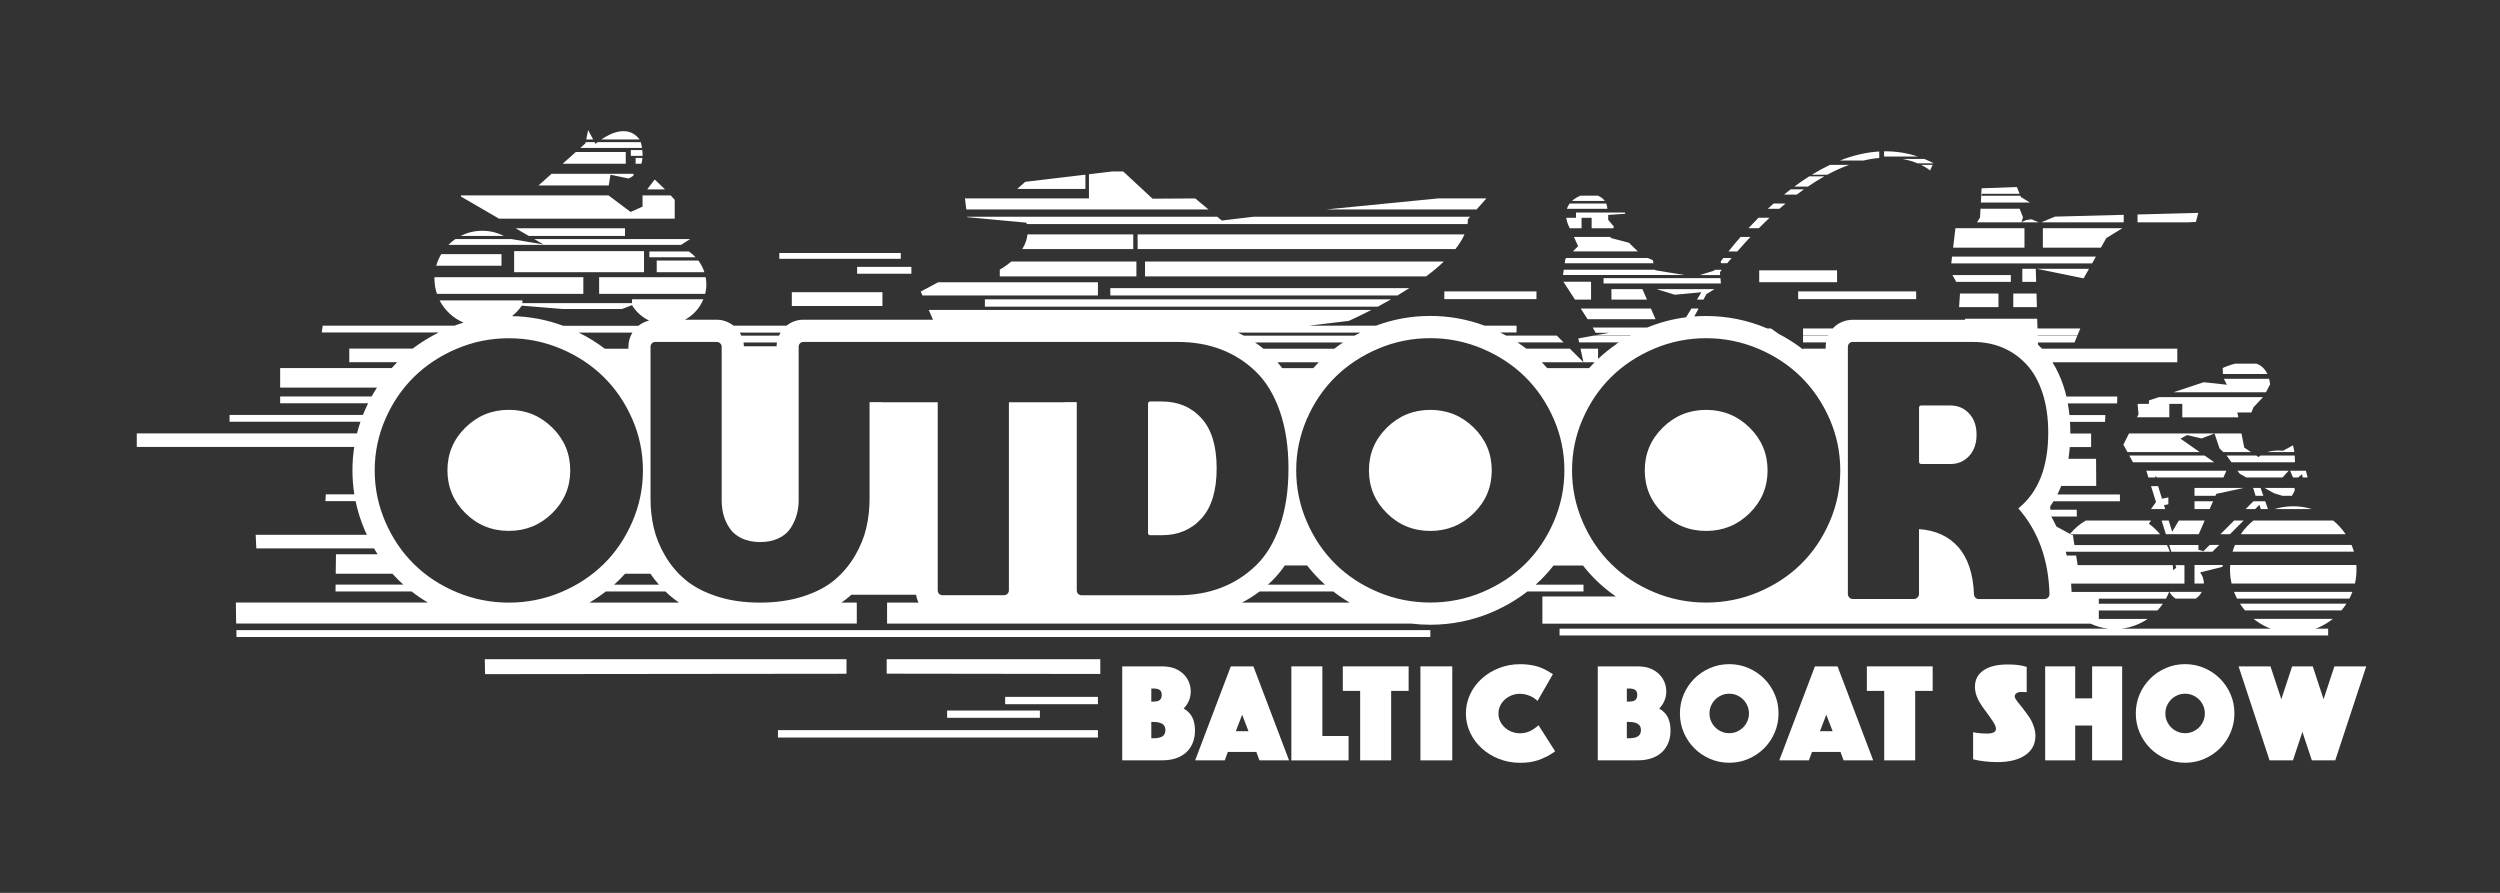
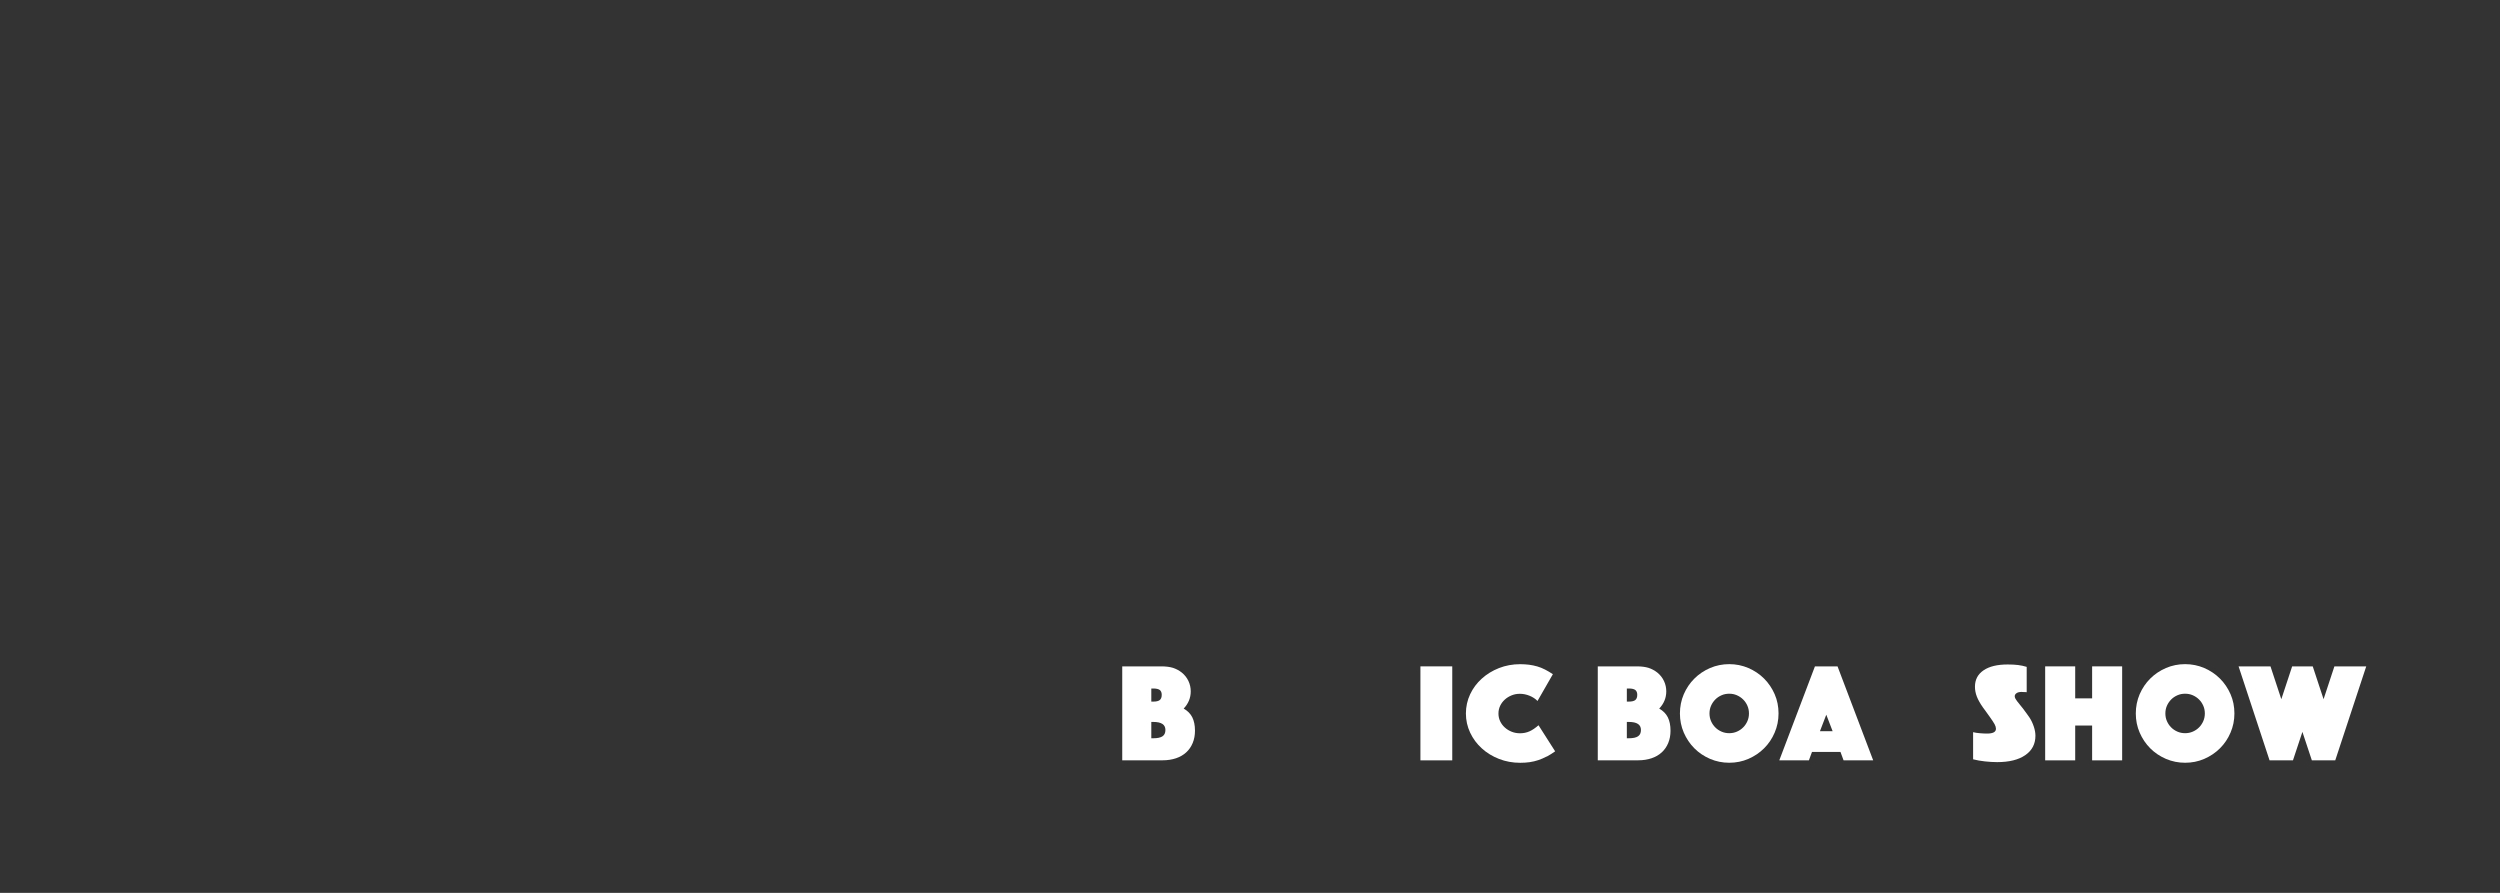
<svg xmlns="http://www.w3.org/2000/svg" id="_x3C_Layer_x3E_" version="1.1" viewBox="0 0 595.28 212.6">
  <rect x="0" y="0" width="595.28" height="212.6" fill="#333333" stroke="none" />
  <defs>
    <style>
      .st0 {
        fill: #fff;
      }
    </style>
  </defs>
  <g>
    <path class="st0" d="M267.23,158.67h9.26c1.12,0,2.05.12,2.8.35.75.24,1.45.61,2.1,1.12.69.56,1.22,1.23,1.59,2.01.37.78.55,1.61.55,2.48,0,1.54-.56,2.91-1.68,4.09.94.54,1.62,1.23,2.05,2.08.42.85.64,1.91.64,3.19,0,1.07-.18,2.05-.54,2.92-.36.87-.87,1.62-1.54,2.23-.67.62-1.48,1.09-2.43,1.41s-2.02.49-3.21.49h-9.6v-22.38ZM274.61,167.06c.72,0,1.23-.12,1.54-.37s.47-.66.47-1.24c0-.54-.16-.92-.47-1.16-.31-.23-.83-.35-1.54-.35h-.47v3.12h.47ZM274.61,175.79c1.01,0,1.74-.16,2.2-.47.46-.31.69-.82.69-1.51,0-1.28-.96-1.91-2.89-1.91h-.47v3.89h.47Z" />
-     <path class="st0" d="M293.08,158.67h5.37l8.49,22.38h-7.05l-.74-2.01h-6.78l-.74,2.01h-7.05l8.49-22.38ZM297.28,174.11l-1.51-3.93-1.51,3.93h3.02Z" />
-     <path class="st0" d="M307.49,158.67h7.38v16.58h6.24v5.81h-13.62v-22.38Z" />
-     <path class="st0" d="M323.87,164.51h-4.13v-5.84h15.67v5.84h-4.16v16.54h-7.38v-16.54Z" />
    <path class="st0" d="M338.22,158.67h7.58v22.38h-7.58v-22.38Z" />
    <path class="st0" d="M368.28,180.13c-.65.35-1.31.63-1.98.86-.67.22-1.36.39-2.06.49-.71.1-1.46.15-2.27.15-1.79,0-3.47-.31-5.03-.92s-2.94-1.45-4.11-2.52c-1.17-1.06-2.1-2.31-2.77-3.74-.67-1.43-1.01-2.95-1.01-4.56s.34-3.16,1.01-4.58c.67-1.42,1.59-2.66,2.77-3.72,1.17-1.06,2.54-1.9,4.11-2.52,1.57-.61,3.24-.92,5.03-.92.76,0,1.47.05,2.13.13.66.09,1.3.22,1.93.4.63.18,1.24.43,1.85.74.6.31,1.23.68,1.88,1.11l-3.66,6.38c-.49-.51-1.12-.93-1.88-1.24-.76-.31-1.53-.47-2.32-.47-.69,0-1.35.12-1.96.37-.62.25-1.16.58-1.63,1.01-.47.43-.84.92-1.11,1.49-.27.57-.4,1.18-.4,1.83s.13,1.26.4,1.83.64,1.07,1.11,1.49c.47.43,1.01.76,1.63,1.01.62.25,1.28.37,2,.37.8,0,1.55-.15,2.23-.45.68-.3,1.4-.79,2.17-1.46l3.96,6.21c-.69.49-1.37.91-2.01,1.26Z" />
    <path class="st0" d="M380.46,158.67h9.26c1.12,0,2.05.12,2.8.35.75.24,1.45.61,2.1,1.12.69.56,1.22,1.23,1.59,2.01.37.78.55,1.61.55,2.48,0,1.54-.56,2.91-1.68,4.09.94.54,1.62,1.23,2.05,2.08.42.85.64,1.91.64,3.19,0,1.07-.18,2.05-.54,2.92-.36.87-.87,1.62-1.54,2.23-.67.62-1.48,1.09-2.43,1.41-.95.32-2.02.49-3.21.49h-9.6v-22.38ZM387.84,167.06c.72,0,1.23-.12,1.54-.37.31-.25.47-.66.47-1.24,0-.54-.16-.92-.47-1.16-.31-.23-.83-.35-1.54-.35h-.47v3.12h.47ZM387.84,175.79c1.01,0,1.74-.16,2.2-.47.46-.31.69-.82.69-1.51,0-1.28-.96-1.91-2.89-1.91h-.47v3.89h.47Z" />
    <path class="st0" d="M400.93,165.3c.62-1.42,1.45-2.66,2.52-3.72,1.06-1.06,2.31-1.9,3.74-2.52,1.43-.61,2.95-.92,4.56-.92s3.13.31,4.56.92c1.43.62,2.68,1.46,3.74,2.52,1.06,1.06,1.9,2.3,2.52,3.72.62,1.42.92,2.95.92,4.58s-.31,3.13-.92,4.56-1.45,2.68-2.52,3.74c-1.06,1.06-2.31,1.9-3.74,2.52-1.43.62-2.95.92-4.56.92s-3.13-.31-4.56-.92c-1.43-.62-2.68-1.45-3.74-2.52-1.06-1.06-1.9-2.31-2.52-3.74s-.92-2.95-.92-4.56.31-3.16.92-4.58ZM407.42,171.71c.25.57.58,1.07,1.01,1.49.42.43.92.76,1.49,1.01.57.25,1.18.37,1.83.37s1.26-.12,1.83-.37c.57-.25,1.07-.58,1.49-1.01.42-.42.76-.92,1.01-1.49s.37-1.18.37-1.83-.12-1.26-.37-1.83c-.25-.57-.58-1.07-1.01-1.49-.42-.42-.92-.76-1.49-1.01-.57-.25-1.18-.37-1.83-.37s-1.26.12-1.83.37c-.57.25-1.07.58-1.49,1.01-.42.43-.76.92-1.01,1.49-.25.57-.37,1.18-.37,1.83s.12,1.26.37,1.83Z" />
    <path class="st0" d="M432.17,158.67h5.37l8.49,22.38h-7.05l-.74-2.01h-6.78l-.74,2.01h-7.05l8.49-22.38ZM436.37,174.11l-1.51-3.93-1.51,3.93h3.02Z" />
-     <path class="st0" d="M448.65,164.51h-4.13v-5.84h15.67v5.84h-4.16v16.54h-7.38v-16.54Z" />
    <path class="st0" d="M469.83,174.34c.42.11.96.2,1.61.25.65.06,1.22.08,1.71.08,1.41,0,2.11-.38,2.11-1.14,0-.31-.1-.66-.3-1.04-.2-.38-.58-.96-1.14-1.75-.38-.54-.71-1-.99-1.38-.28-.38-.51-.69-.69-.94-.67-.96-1.15-1.82-1.44-2.58-.29-.76-.44-1.53-.44-2.32,0-1.68.68-2.98,2.05-3.91,1.36-.93,3.28-1.39,5.74-1.39.94,0,1.77.04,2.48.13.72.09,1.4.24,2.05.44v6.04l-.23-.03c-.22,0-.42,0-.59-.02-.17-.01-.31-.02-.42-.02-.49,0-.88.09-1.17.29s-.44.44-.44.75c0,.16.06.35.17.57l.4.6c.13.18.32.41.55.69.23.28.51.62.82,1.02.31.4.6.79.86,1.16.26.37.5.71.72,1.02.45.69.79,1.43,1.04,2.2.25.77.37,1.48.37,2.13,0,1.97-.81,3.51-2.42,4.62-1.61,1.11-3.84,1.66-6.68,1.66-.92,0-1.89-.06-2.92-.17-1.03-.11-1.97-.28-2.82-.5v-6.48Z" />
    <path class="st0" d="M486.98,158.67h7.15v7.62h4.03v-7.62h7.15v22.38h-7.15v-8.29h-4.03v8.29h-7.15v-22.38Z" />
    <path class="st0" d="M509.48,165.3c.62-1.42,1.45-2.66,2.52-3.72,1.06-1.06,2.31-1.9,3.74-2.52,1.43-.61,2.95-.92,4.56-.92s3.13.31,4.56.92c1.43.62,2.68,1.46,3.74,2.52,1.06,1.06,1.9,2.3,2.52,3.72.62,1.42.92,2.95.92,4.58s-.31,3.13-.92,4.56-1.45,2.68-2.52,3.74c-1.06,1.06-2.31,1.9-3.74,2.52-1.43.62-2.95.92-4.56.92s-3.13-.31-4.56-.92c-1.43-.62-2.68-1.45-3.74-2.52-1.06-1.06-1.9-2.31-2.52-3.74s-.92-2.95-.92-4.56.31-3.16.92-4.58ZM515.97,171.71c.25.57.58,1.07,1.01,1.49.42.43.92.76,1.49,1.01.57.25,1.18.37,1.83.37s1.26-.12,1.83-.37c.57-.25,1.07-.58,1.49-1.01.42-.42.76-.92,1.01-1.49s.37-1.18.37-1.83-.12-1.26-.37-1.83c-.25-.57-.58-1.07-1.01-1.49-.42-.42-.92-.76-1.49-1.01-.57-.25-1.18-.37-1.83-.37s-1.26.12-1.83.37c-.57.25-1.07.58-1.49,1.01-.42.43-.76.92-1.01,1.49-.25.57-.37,1.18-.37,1.83s.12,1.26.37,1.83Z" />
    <path class="st0" d="M533.05,158.67h7.58l2.58,7.82,2.58-7.82h4.9l2.58,7.82,2.58-7.82h7.58l-7.38,22.38h-5.57l-2.25-6.78-2.25,6.78h-5.57l-7.38-22.38Z" />
  </g>
-   <path class="st0" d="M471.89,46.15h9l-.64-1.62-8.41.31-.09,1.67h.14v-.36ZM475.86,73.13v-3.24h-9.16l-.22,3.24h9.38ZM456.58,38.89h3.77l.02-.05c-.73-.38-1.46-.7-2.18-1h-5.23c1.44.26,2.65.64,3.62,1.05M500.25,58.97l1.29-2.28,3.82-2.35h-18.93v4.64h13.82ZM505.68,51.15l-16.36.43-3.27,1.36h19.63v-1.79ZM499.06,61.1h-34.25l-.19,1.62h33.53l.91-1.62ZM479.4,73.13h5.61l-.1-3.24h-5.52v3.24ZM543.54,118.06h2.2l.65-1.2-.03-.67h-7.1l2.19,1.25,2.08.63ZM481.54,64v3.12h3.29l-.09-3.12h-3.2ZM497.42,64h-12.43l11.14,2.28,1.29-2.28ZM483.73,52.21l-1.29.19-1.1.5.36-1.16-.8-2.04h-9.32l-.11,2.09-.72,1.15h14.69l-1.72-.73ZM478.8,65.49h-13.9l.9,1.62h13v-1.62ZM460.18,39.26h-2.76c1.42.69,2.15,1.33,2.15,1.33l.61-1.33ZM405.61,71.34l.7-1.3,1.95-1.2h-13.8l4.32,1.34,6.34-.59-1.06,1.75h1.56ZM409.66,66.23h-27.83v1.26h27.94l-.11-1.26ZM416.78,56.42h-2.33c-1.09,1.24-2.05,2.41-2.88,3.45h2.1c1.06-1.21,2.1-2.36,3.12-3.45M412.32,61.43h-1.97c-.21.28-.41.54-.59.78v.46h1.52c.35-.42.7-.84,1.05-1.25M409.53,64.8c.16-.19.31-.38.46-.56h-1.71c-.09.13-.14.21-.14.21l-3.38,1.04h4.83l-.06-.68ZM394.2,76l-1.1-2.54h-16.71l1.64,2.54h16.17ZM383.7,68.85v2.49h8.47l-1.09-2.49h-7.39ZM372.26,67.08l2.76,4.26h3.83v-4.26h-6.59ZM437.43,64.37h-18.54v2.83h18.54v-2.83ZM448.62,36.03v1.24h8.03c-2.7-.9-5.39-1.27-8.03-1.24M447.47,37.62v-1.55c-3.21.19-6.35.97-9.37,2.16h5.61c1.33-.32,2.59-.52,3.76-.61M456.26,69.38h-28.1v1.84h28.1v-1.84ZM440.29,39.26h-4.56c-1.45.69-2.88,1.47-4.26,2.31v.04h3.61c1.83-.98,3.57-1.76,5.2-2.35M421.34,51.85h-2.62c-.84.84-1.64,1.68-2.4,2.49h2.47c.86-.87,1.72-1.7,2.55-2.49M434.41,41.98h-3.59c-1.22.77-2.42,1.59-3.57,2.45h3.23c1.36-.93,2.67-1.74,3.94-2.45M425.15,48.47h-2.85c-.46.41-.92.83-1.37,1.25h2.76c.49-.43.98-.84,1.46-1.25M429.53,45.08h-3.15c-.51.39-1,.78-1.49,1.18v.07h2.95c.57-.43,1.14-.85,1.7-1.25M482.05,54.34h-16.44l-.55,4.64h16.99v-4.64ZM515.56,121.22l-.29-.93,1.04-.22v-1.64l-1.51.33-.93-3.01h-1.68l1.18,3.8-1.2,1.67h3.4ZM529.41,107.65h6.6l-1.63-1.08-.66-3.35h-6.42l1.2,3.56.9.87ZM505.6,105.87l.97,1.78h17.21l-4.58-3.2,1.58-.86,3.44.81,3.1-1.18h-20.38l-1.33,2.65ZM516.54,99.37v-3.2h3.09v3.2h13.34l-.23-1.16h3.34s.49-1.21.49-1.21l2.28-2.44h-24.78l-2.38.79v.81h-2.43l-.27.09.22,2.4-.36.71h7.68ZM523.54,127.2l1.42-3.26h-6.15l-1.59,2.68-.83-2.68h-1.68l1.01,3.26h7.81ZM518.02,142.53h4.82c.61-.4,1.1-.96,1.44-1.6h-7.7c.34.65.84,1.2,1.44,1.6M526.82,131.36l1.6-1.6h-2.27l-1.49,1.49-1.18-.33v-1.15s-6.97,0-6.97,0l.5,1.6h9.8ZM522.54,121.22h3.6l.82-1.87h-4.42v1.87ZM522.54,118.06h4.98l.2-.46,6.52-1.41h-11.7v1.87ZM534.25,123.94h-2.27l-3.27,3.26h2.27l3.26-3.26ZM533.27,112.78l1.6.91h8.63l1.45-1.6h-12.17l.5.69ZM538.93,118.06l-.66-1.87h-1.76l.57,1.87h1.84ZM536.97,121.22l1.01-1.01.35,1.01h1.7l-.66-1.87h-2.8l-1.87,1.87h2.27ZM507.89,110.07h19.35l-2.3-1.6h-17.93l.87,1.6h0ZM513.23,113.69l-.11-.34.54.34h15.77l.7-1.6h0s-19.07,0-19.07,0l.5,1.6h1.68ZM383.55,56.42h-8.78l1,2.19-1.25,1.25h15.47l-2.12-2.06-4.39-1.15.07-.23ZM558.72,143.74h-25.36c.36.56.76,1.1,1.19,1.6h22.99c.43-.51.82-1.04,1.18-1.6M545.98,113.69h1.23l.92-.77.18.77h1.16l-.4-1.6h-3.76l.68,1.6ZM530.99,136.15c.04.96.16,1.9.37,2.8h29.38c.28-1.24.41-2.54.36-3.88,0-.18-.02-.35-.03-.53h-30.03c-.04.53-.06,1.07-.04,1.61M537.81,108.84l-.56-.37h-7.07l1.15,1.6h15.13l-.06-1.6h-8.18c-.28.22-.41.37-.41.37M546.32,107.65l-.32-1.62-2.36,1.29c-1.64-.14-2.88.04-3.78.33h6.46ZM539.54,93.41l1-1.9c-.05-.48-.14-.91-.24-1.31h-10.77l.71,1.41-5.51-.6-7.2,2.4h22.01ZM539.89,89.05c-.6-1.3-1.53-2.06-2.59-2.46h-5.09c-1.69.42-2.96,1.04-2.96,1.04l.05,1.42h10.59ZM560.14,140.93h-28.19c.21.55.44,1.09.71,1.6h26.76c.27-.52.51-1.05.72-1.6M529.35,134.54h-6.81v4.41h2.22c0-.06,0-.12,0-.19-.03-.93-.36-1.78-.88-2.46l5.22-1.3.24-.46ZM545.5,120.56c-1.35.05-2.65.28-3.88.65h8.85c-1.57-.48-3.24-.72-4.97-.65M522.87,52.84l.56-2.15-14.46.38v1.87h12.11l1.8-.1ZM533.55,127.2h24.98c-.83-1.23-1.84-2.33-2.98-3.26h-19c-1.15.94-2.16,2.03-2.99,3.26M531.6,131.36h28.9c-.16-.55-.35-1.08-.57-1.6h-27.76c-.22.52-.41,1.05-.57,1.6M547.9,150.56c2.86-.35,5.46-1.5,7.58-3.2h-18.87c2.13,1.71,4.72,2.85,7.55,3.2h3.75ZM481.2,46.9l-.12-.3h-9.33l-.08,1.62h11.66l-2.14-1.32ZM457.49,110.49h6.94c1.77,0,3.25-.63,4.43-1.9,1.18-1.27,1.78-2.96,1.78-5.07s-.59-3.8-1.78-5.07c-1.19-1.27-2.66-1.9-4.43-1.9h-6.94c-.36,0-.54.18-.54.54v12.85c0,.36.18.54.54.54M406.26,126.42c4.04,0,7.49-1.41,10.34-4.22,2.85-2.81,4.28-6.21,4.28-10.19s-1.43-7.38-4.28-10.19c-2.86-2.81-6.3-4.22-10.34-4.22s-7.49,1.41-10.34,4.22c-2.86,2.82-4.28,6.21-4.28,10.19s1.43,7.38,4.28,10.19c2.85,2.82,6.3,4.22,10.34,4.22M138.9,69.98v-3.97h-35.45c0,.11,0,.23,0,.34,0,1.27.21,2.49.6,3.63h34.86ZM340.58,126.42c4.04,0,7.49-1.41,10.34-4.22,2.86-2.81,4.28-6.21,4.28-10.19s-1.43-7.38-4.28-10.19c-2.86-2.81-6.3-4.22-10.34-4.22s-7.49,1.41-10.34,4.22c-2.86,2.82-4.28,6.21-4.28,10.19s1.43,7.38,4.28,10.19c2.85,2.82,6.3,4.22,10.34,4.22M204.01,148.49v-5h-3.68c.64-.43,1.25-.89,1.82-1.37.2-.17.39-.34.58-.51h15.39c.11.66.31,1.29.6,1.88h-7.5v5h124.84c1.49.18,2.99.27,4.51.27,5,0,9.86-.97,14.43-2.88,3.18-1.33,6.09-3.03,8.69-5.04h13.36v-1.62h-11.4c.41-.37.82-.75,1.22-1.14,1.08-1.07,2.1-2.21,3.04-3.42h7.02c.94,1.21,1.96,2.35,3.04,3.42,1.47,1.45,3.07,2.76,4.79,3.95h-17.5v6.47h130.52c1.31.61,2.73,1.02,4.22,1.19h-130.65v1.62h183.01v-1.62h-49.2c2.3-.26,4.42-1.09,6.22-2.32h-11.63v-2.01h13.97c.47-.5.9-1.04,1.28-1.6h-15.25v-1.21h15.99c.28-.51.53-1.05.75-1.6h-23.22c-.03-.67-.06-1.32-.11-1.98h26.98v-4.41h-2.14l.2.65c-.28.17-.54.37-.78.6,0-.12,0-.24,0-.37-.01-.3-.03-.59-.06-.88h-22.65l-.36-2.28h-2.24c-.07-.3-.15-.6-.23-.9h24.78c-.19-.55-.42-1.09-.68-1.6h-22.03l-.38-2.41h-.45l.08-.08-.14-.08h21.27c-.77-.95-1.67-1.8-2.67-2.52l.53-.74h-15.55c-1.43.83-2.69,1.91-3.74,3.18l-3.23-1.75c-.38-.81-.8-1.6-1.24-2.38h6.1l-.04-1.62h-6.27l-.04-.81c.28-.4.54-.8.8-1.21h15.8v-1.62s-14.89,0-14.89,0c.33-.65.63-1.33.91-2.03h8.34l-.04-6.47h-6.58c.14-.9.25-1.83.32-2.78h5.08v-3.23h-4.95c0-.07,0-.13,0-.2,0-.88-.03-1.73-.08-2.58h8.35l.07-1.62h-8.55c-.1-.95-.23-1.88-.39-2.78h11.74l.03-.81v-.81h-12.1c-.21-.9-.45-1.77-.73-2.6-.68-2.05-1.55-3.9-2.59-5.56h29.72v-3.24h-32.21c-.31-.33-.63-.64-.96-.95l-.02-.54h8.72l.67-1.62h-9.44v-.09s9.48,0,9.48,0l.67-1.62h-10.2l-.07-2.31h-17.17v.25h-26.72c-1.76,0-3.39.66-4.6,1.87-.06.06-.11.13-.17.19h-7.09v1.62h6s-.03.06-.04.09h-5.96v1.62h5.48c-.06.36-.09.72-.09,1.09v.4h-5.38v.18c-1.82-1.41-3.79-2.66-5.89-3.75l-1.76-1.25h-.89s-.07-.03-.1-.04c-4.58-1.94-9.44-2.92-14.45-2.92-.94,0-1.88.03-2.81.1l1.02-1.89h-1.71l-1.27,2.09c-3.18.41-6.28,1.22-9.26,2.44h-12.97l.7,1.25h3.3l-3.28.59h8.36c-.05.03-.11.06-.16.09h-8.69l-3.67.67.21.95h9.46c-.08.05-.16.11-.25.17h-.25v.17c-1.59,1.09-3.08,2.28-4.46,3.58v-2.44h-4.18l.7,3.24h2.65c-.45.45-.89.92-1.31,1.4h-9.95c-.43-.48-.86-.94-1.31-1.4h9.92l-3.24-3.24h-10.38c-.68-.52-1.37-1.02-2.09-1.49h10.98l-1.62-1.62h-12.06c-.47-.26-.94-.5-1.42-.74h3.9v-1.62h-7.61c-4.13-1.54-8.48-2.32-12.94-2.32s-8.8.78-12.93,2.32h-15.96l9.49-1.14s2.21-.97,5.39-2.61h-105.41l1.02,2.33h-30.85c-1.49,0-2.89.5-4.03,1.42h-12.62c-1.15-.91-2.57-1.42-4.04-1.42h-7.52c1.97-1.05,3.53-2.77,4.37-4.86h-16.97v.91h-26.11v-.64h-19.71c1.22,2.36,3.24,4.24,5.7,5.28-.73.22-1.46.46-2.18.73h-31.36l-.22,1.62h27.86c-2.22,1.1-4.3,2.39-6.21,3.84h-15.1v3.24h11.41c-.45.45-.89.92-1.31,1.4h-26.56v4.64h23.05c-.44.69-.87,1.4-1.27,2.12h-21.78v1.62h20.94c-.26.54-.52,1.09-.76,1.64-.16.38-.32.76-.47,1.13h-31.76v1.62h31.17c-.31.92-.59,1.84-.82,2.78h-52.44v3.23h51.78c-.28,1.83-.43,3.68-.43,5.55s.15,3.84.45,5.73h-6.79l-.09,1.62h7.18c.5,2.39,1.24,4.73,2.22,7,.15.34.31.68.47,1.01h-26.48l.15,3.24h28.02c.28.47.57.94.86,1.4h-9.91l-.06,4.64h13.51c.45.49.9.98,1.38,1.45.4.39.8.77,1.22,1.14h-16.14l-.02,1.62h18.11c1.24.96,2.53,1.85,3.9,2.65h-45.74l.07,5h147.74ZM140.37,143.48c1.37-.81,2.67-1.7,3.91-2.65h14.16c.47.45.94.89,1.44,1.3.57.47,1.17.92,1.8,1.35h-21.32ZM295.74,143.48c1.47-.76,2.87-1.65,4.2-2.65h17.52c1.24.96,2.54,1.85,3.91,2.65h-25.63ZM314.02,86.26c-.45.45-.89.92-1.32,1.4h-7.38c-.36-.48-.74-.95-1.13-1.4h9.83ZM300.83,83.03c-.64-.53-1.3-1.02-1.99-1.49h20.96c-.72.47-1.41.97-2.09,1.49h-16.89ZM311.24,134.65c.94,1.21,1.96,2.35,3.04,3.42.4.39.8.77,1.22,1.14h-13.6c.28-.26.57-.51.84-.77,1.16-1.12,2.22-2.39,3.19-3.79h5.31ZM440,82.63c0-.36.11-.65.33-.88.22-.22.51-.33.87-.33h28.59c2.53,0,4.86.44,7,1.33,2.13.88,4.02,2.2,5.67,3.95,1.65,1.75,2.93,4.01,3.86,6.79.92,2.77,1.39,5.95,1.39,9.53,0,8.2-2.37,14.21-7.12,18.03,4.7,5.35,7.18,12.14,7.42,20.39,0,.32-.11.6-.33.84-.22.24-.51.36-.88.36h-15.62c-.32,0-.59-.11-.82-.33-.22-.22-.33-.49-.33-.82-.2-4.86-1.44-8.59-3.71-11.19-2.27-2.59-5.4-4.03-9.38-4.31v15.44c0,.32-.12.6-.36.84-.24.24-.52.36-.84.36h-14.54c-.36,0-.65-.12-.87-.36-.22-.24-.33-.52-.33-.84v-58.8ZM383.67,89.75c2.86-2.81,6.25-5.05,10.19-6.72,3.94-1.67,8.07-2.5,12.39-2.5s8.45.84,12.4,2.5c3.94,1.67,7.34,3.91,10.19,6.72,2.85,2.82,5.13,6.16,6.82,10.04,1.69,3.88,2.53,7.95,2.53,12.21s-.84,8.34-2.53,12.24c-1.69,3.9-3.96,7.26-6.82,10.07-2.85,2.81-6.25,5.04-10.19,6.7-3.94,1.65-8.07,2.47-12.4,2.47s-8.45-.82-12.39-2.47c-3.94-1.65-7.34-3.88-10.19-6.7-2.85-2.82-5.13-6.17-6.82-10.07-1.69-3.9-2.53-7.98-2.53-12.24s.84-8.33,2.53-12.21c1.69-3.88,3.96-7.23,6.82-10.04M328.18,83.02c3.94-1.67,8.07-2.5,12.39-2.5s8.45.84,12.39,2.5c3.94,1.67,7.34,3.91,10.19,6.72,2.85,2.82,5.13,6.16,6.82,10.04,1.69,3.88,2.53,7.95,2.53,12.21s-.85,8.34-2.53,12.24c-1.69,3.9-3.96,7.26-6.82,10.07-2.86,2.81-6.25,5.04-10.19,6.7-3.94,1.65-8.07,2.47-12.39,2.47s-8.45-.82-12.39-2.47c-3.94-1.65-7.34-3.88-10.19-6.7-2.86-2.82-5.13-6.17-6.82-10.07-1.69-3.9-2.53-7.98-2.53-12.24s.85-8.33,2.53-12.21c1.69-3.88,3.96-7.23,6.82-10.04,2.86-2.81,6.25-5.05,10.19-6.72M323.93,79.19c-.48.24-.95.48-1.42.74h-26.31c-.48-.26-.96-.5-1.45-.74h29.18ZM185.88,79.19c-.15.24-.28.48-.39.74h-8.94c-.12-.25-.25-.5-.4-.74h9.74ZM185,81.54c-.05.3-.08.6-.08.91h-7.8c0-.31-.04-.61-.08-.91h7.97ZM154.9,82.57c0-.32.11-.59.33-.82s.49-.33.81-.33h14.6c.32,0,.6.11.84.33.24.22.36.49.36.82v36.55c0,1.25.15,2.42.45,3.53.3,1.11.79,2.16,1.48,3.17.68,1,1.65,1.8,2.89,2.38,1.25.58,2.69.87,4.34.87s3.1-.29,4.34-.87c1.25-.58,2.2-1.38,2.87-2.38.66-1.01,1.15-2.06,1.48-3.17.32-1.11.48-2.28.48-3.53v-36.55c0-.32.11-.59.33-.82.22-.22.49-.33.81-.33h89.14c3.74,0,7.17.59,10.28,1.78,3.12,1.19,5.89,2.95,8.32,5.31,2.43,2.35,4.33,5.5,5.7,9.44,1.37,3.94,2.05,8.48,2.05,13.63s-.68,9.69-2.05,13.63c-1.37,3.94-3.27,7.09-5.7,9.44-2.43,2.35-5.21,4.12-8.32,5.31-3.12,1.19-6.54,1.78-10.28,1.78h-22.86c-.36,0-.65-.11-.87-.33-.22-.22-.33-.51-.33-.87v-44.79h-2.67c-.09.02-.18.03-.28.03h-13.21v44.75c0,.36-.12.65-.36.87-.24.22-.52.33-.85.33h-14.6c-.32,0-.59-.11-.81-.33-.22-.22-.33-.51-.33-.87v-44.75h-13.21c-.11,0-.21-.01-.31-.03h-2.71v23.07c0,2.37-.26,4.68-.78,6.91-.52,2.23-1.43,4.44-2.71,6.63-1.29,2.19-2.9,4.1-4.83,5.73-1.93,1.63-4.42,2.93-7.48,3.92-3.06.98-6.48,1.48-10.28,1.48s-7.22-.49-10.25-1.48c-3.04-.99-5.53-2.29-7.48-3.92-1.95-1.63-3.57-3.54-4.85-5.73-1.29-2.19-2.19-4.4-2.71-6.63-.52-2.23-.78-4.53-.78-6.91v-36.25ZM156.89,139.21h-10.66c.42-.37.82-.75,1.22-1.14.47-.47.93-.95,1.38-1.45h6.05c.62.9,1.29,1.77,2.01,2.59M124.25,72.78l9.78.8h14.06l2.4-.92c.96,1.59,2.38,2.86,4.06,3.67-.92.22-1.78.64-2.53,1.24h-17.93c-3.9-1.45-7.98-2.22-12.17-2.3.89-.71,1.68-1.54,2.32-2.48M144.01,83.03c-1.91-1.46-3.98-2.74-6.21-3.84h12.79c-.63,1.01-.96,2.17-.96,3.38v.46h-5.62ZM98.57,134.32c-2.86-2.82-5.13-6.17-6.82-10.07-1.69-3.9-2.53-7.98-2.53-12.24s.85-8.33,2.53-12.21c1.69-3.88,3.96-7.23,6.82-10.04,2.85-2.81,6.25-5.05,10.19-6.72,3.94-1.67,8.07-2.5,12.4-2.5s8.45.84,12.39,2.5c3.94,1.67,7.34,3.91,10.19,6.72,2.85,2.82,5.13,6.16,6.82,10.04,1.69,3.88,2.53,7.95,2.53,12.21s-.84,8.34-2.53,12.24c-1.69,3.9-3.96,7.26-6.82,10.07-2.86,2.81-6.25,5.04-10.19,6.7-3.94,1.65-8.07,2.47-12.39,2.47s-8.45-.82-12.4-2.47c-3.94-1.65-7.34-3.88-10.19-6.7M119.41,60.51h-14.35c-.51.86-.91,1.79-1.19,2.77h15.54v-2.77ZM273.9,127.44h2.77c3.86,0,7-1.33,9.41-3.98,2.41-2.65,3.62-6.64,3.62-11.94s-1.21-9.29-3.62-11.94c-2.41-2.65-5.55-3.98-9.41-3.98h-2.77c-.36,0-.54.2-.54.6v30.7c0,.36.18.54.54.54M131.5,122.19c2.85-2.81,4.28-6.21,4.28-10.19s-1.43-7.38-4.28-10.19c-2.86-2.81-6.3-4.22-10.34-4.22s-7.49,1.41-10.34,4.22c-2.86,2.82-4.28,6.21-4.28,10.19s1.43,7.38,4.28,10.19c2.85,2.82,6.3,4.22,10.34,4.22s7.49-1.41,10.34-4.22M160.66,52.06v-4.47c-.32-.37-.65-.73-.96-1.07h-6.68l-.02.02v2.66l-2.84,1.27-5.27-3.95h-35.13v.28l9.06,5.26h41.83ZM145.36,41.61l4.31.89c.45-.2.83-.43,1.17-.68v-.43h-19.52l-3.1,2.77h16.73l.41-2.54ZM149,36.19h-11.89l-3.14,2.8h15.03v-2.8ZM114.84,54.95c-1.85,0-3.6.44-5.14,1.23h10.27c-1.54-.78-3.28-1.23-5.13-1.23M148.82,56.18v-1.82h-26.04l3.13,1.82h22.9ZM164.32,56.92h-37.13l2.21,1.29-7.68-1.29h-13.28c-.6.41-1.16.87-1.67,1.39h55.4l2.16-1.39ZM211.13,160.41l50.86.07v-3.52h-50.86v3.45ZM152.59,33.84h-10.28c-.32.25-.5.42-.5.42l-.23-.42h-2.12l-.06.29-1.23,1.1h14.7c-.09-.58-.2-1.06-.29-1.39M115.5,160.52l86.06-.09v-3.46h-86.13l.07,3.55ZM340.58,150.05H56.29l.02,1.62h284.27v-1.62ZM239.34,167.68h22.09v-1.75h-22.09v1.75ZM225.52,170.92h22.09v-1.74h-22.09v1.74ZM185.24,175.61h76.19v-1.75h-76.19v1.75ZM382.46,48.47h-8.72c-.3.4-.51.82-.64,1.25h9.64c-.04-.48-.13-.89-.28-1.25M365.85,69.38h-21.94v1.84h21.94v-1.84ZM348.7,55.82h-77.82v3.49h75.67c.91-1.15,1.64-2.32,2.16-3.49M343.81,62.27h-71.17v3.55h66.93c1.51-1.13,2.95-2.32,4.24-3.55M258.45,41.59l-14.34,1.71-1.89,1.69h16.23v-3.4ZM353.93,47.24h-11.42l-26.81,2.64h35.89l2.34-2.64ZM140.04,30.97l-.45,2.24h1.65l-1.2-2.24ZM230.3,51.71l14.09,1.31s.05.12.11.34h104.93c.06-.38.09-.76.08-1.14l.54-.61h-51.6l-7.53.9-1.08-.9h-59.55v.09ZM394.15,64.35l-.03-.12h-21.77l-.18,1.25h28.9l-6.92-1.13ZM376.59,54.35v-2.49h2.4v2.49h5.17l.12-.4-1.35-1.61v-1.17l4.04-.27-.04-.29h-11.67v1.25h-2.32c.17,1.18.65,2.14.85,2.49h2.79ZM393.53,61.93l-1.18-.5h-19.39l-.23.24-.14,1.01h21.14l-.19-.74ZM238.06,64.21v1.61h32.53v-3.55h-29.77c-.77.65-1.68,1.3-2.76,1.94M380.45,46.59h-4.11c-.82.34-1.46.74-1.95,1.18v.07h7.73c-.43-.61-1.04-1-1.67-1.25M234.51,73.02h93.57c.99-.53,2.05-1.11,3.14-1.74h-96.71v1.74ZM287.76,49.88l-3.16-2.63-10.17.06-6.98-6.48h-2.67l-5.49.66v5.75h-29.52l.32,2.64h57.68ZM335.57,68.61h-71.19v1.74h68.39c.92-.55,1.86-1.14,2.79-1.74M244.66,55.82c-.11,1-.45,2.2-1.24,3.49h26.42v-3.49h-25.17ZM154.62,59.87v1.39h11.01c-.48-.52-1.02-.98-1.61-1.39h-9.4ZM155.87,42.75l-1.76,2.34h4.23c-1.41-1.42-2.46-2.34-2.46-2.34M156.37,64.81h11.35c-.32-1.01-.81-1.94-1.43-2.77h-9.92v2.77ZM142.66,69.98h25.26c.17-.72.27-1.47.27-2.24,0-.59-.06-1.17-.16-1.73h-25.37v3.97ZM214.49,60.24h-28.93v1.39h28.93v-1.39ZM150.21,37.11h2.79c.01-.48-.01-.95-.06-1.38h-2.73v1.38ZM143.18,33.21h9.13c-2.75-3.6-6.97-1.48-9.13,0M152.73,38.99c.13-.46.21-.93.24-1.39h-1.62v1.39h1.38ZM153.35,59.8h-30.93v5.01h30.93v-5.01ZM217.01,63.54h-12.92v1.64h12.92v-1.64ZM188.54,72.86h21.58v-3.29h-21.58v3.29ZM261.43,70.36v-3.15h-38.03l-4.16,2.21.41.94h41.78Z" />
</svg>